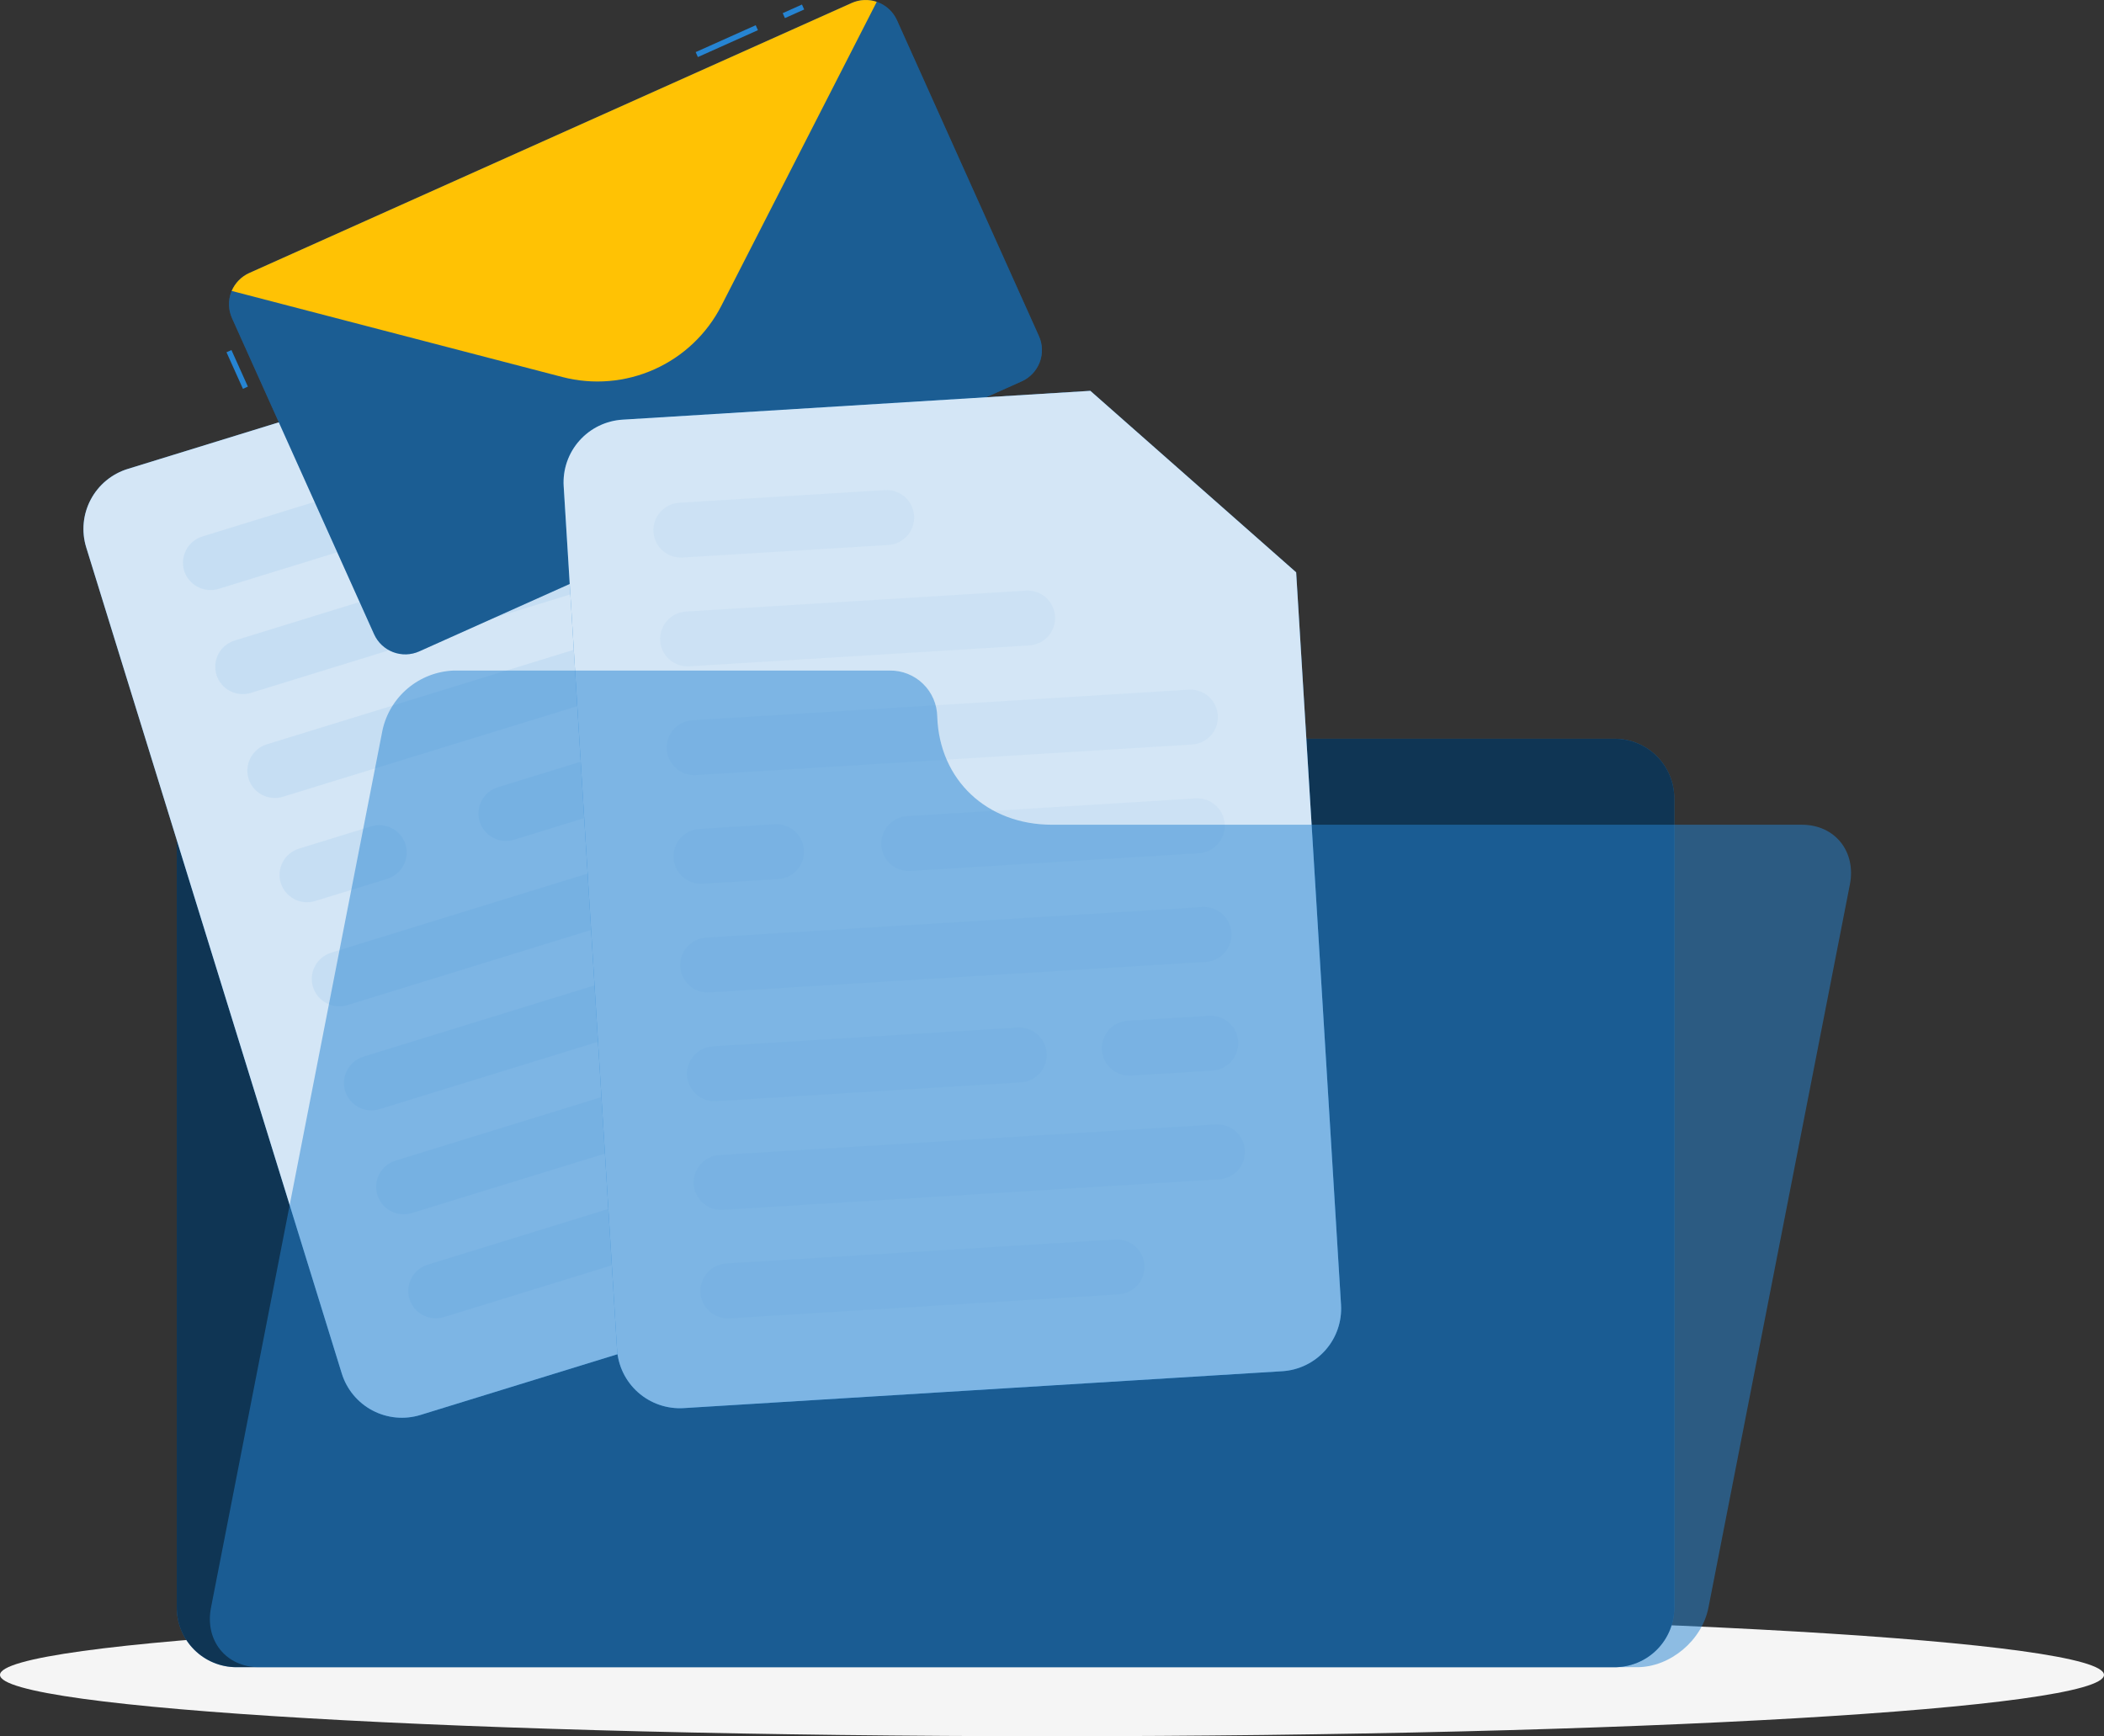
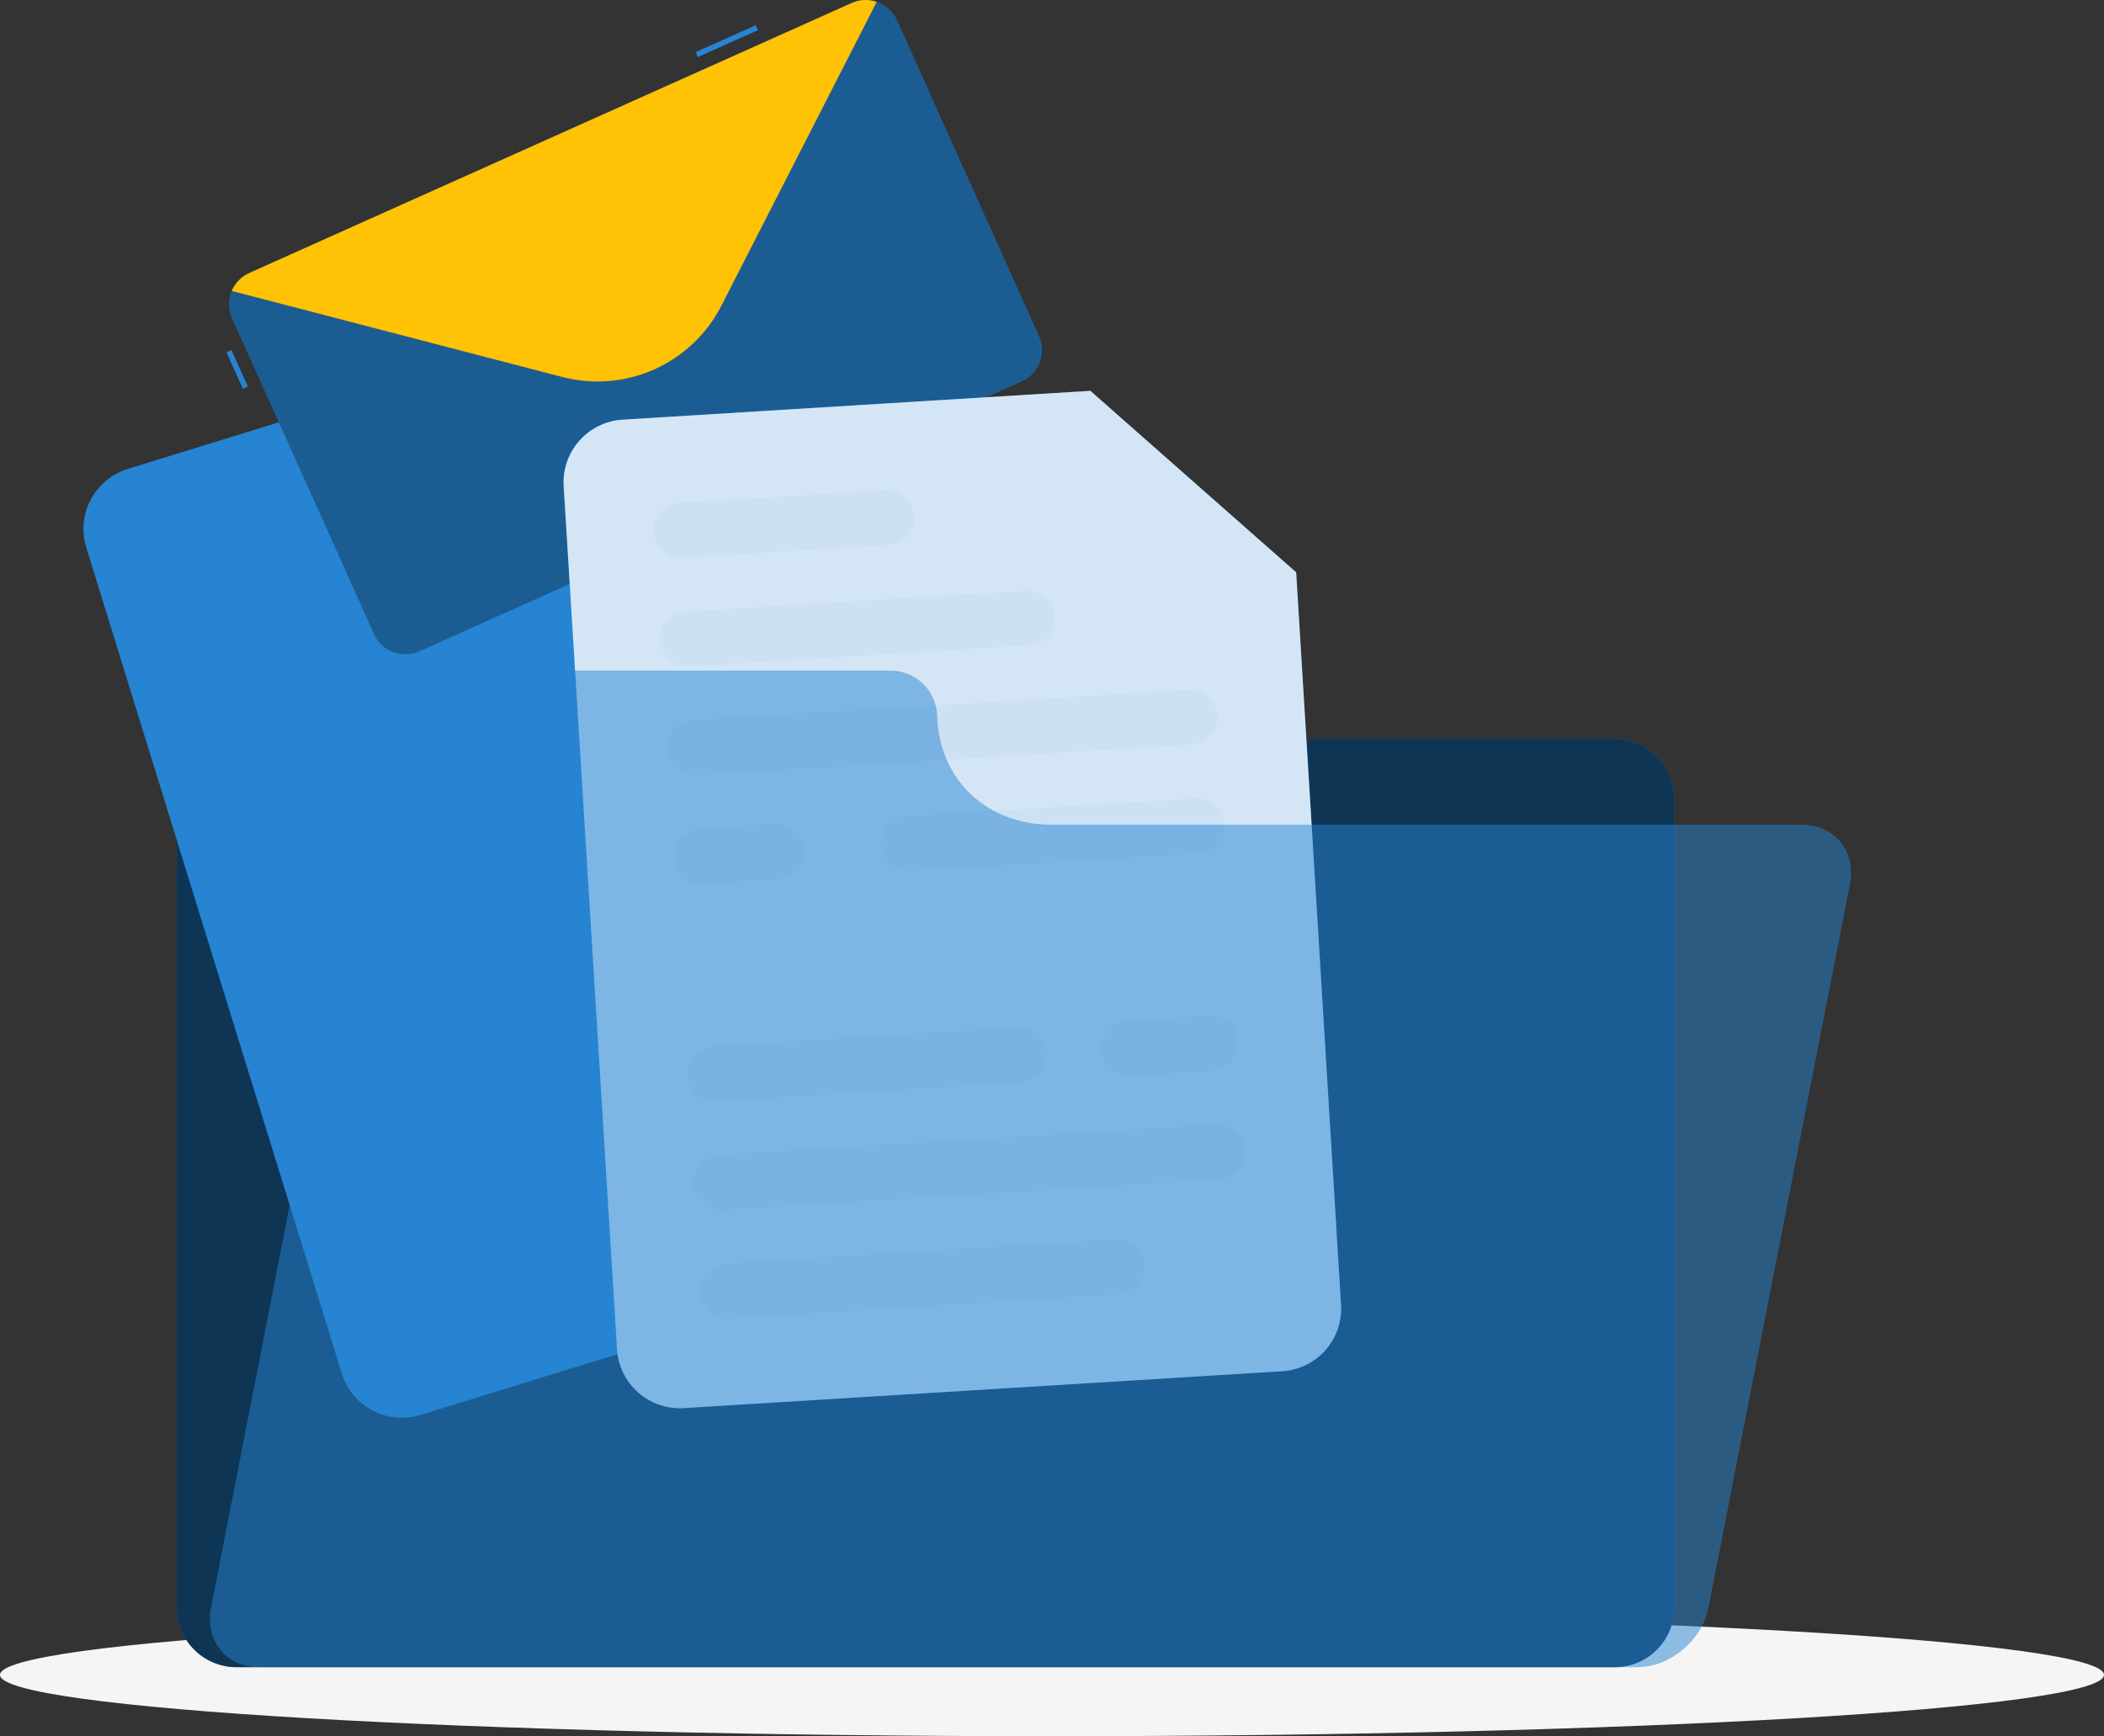
<svg xmlns="http://www.w3.org/2000/svg" width="498" height="411" viewBox="0 0 498 411" fill="none">
  <rect x="0" y="0" width="498" height="411" fill="#333333" stroke="none" />
  <g clip-path="url(#clip0_603_1894)">
    <path d="M249 411C386.519 411 498 404.5 498 396.482C498 388.464 386.519 381.964 249 381.964C111.481 381.964 0 388.464 0 396.482C0 404.5 111.481 411 249 411Z" fill="#F5F5F5" />
    <path d="M172.472 149.333C171.755 146.224 170.003 143.449 167.502 141.462C165.002 139.475 161.901 138.393 158.705 138.394H55.966C52.22 138.394 48.627 139.88 45.977 142.526C43.328 145.171 41.84 148.759 41.84 152.501V380.554C41.84 384.295 43.328 387.883 45.977 390.529C48.627 393.175 52.22 394.661 55.966 394.661H382.162C385.908 394.661 389.501 393.175 392.151 390.529C394.8 387.883 396.288 384.295 396.288 380.554V188.988C396.288 185.246 394.8 181.658 392.151 179.012C389.501 176.367 385.908 174.88 382.162 174.88H204.616C197.155 174.882 189.913 172.356 184.074 167.716C178.236 163.075 174.146 156.595 172.472 149.333Z" fill="#2684D2" />
    <path opacity="0.6" d="M172.472 149.333C171.755 146.224 170.003 143.449 167.502 141.462C165.002 139.475 161.901 138.393 158.705 138.394H55.966C52.22 138.394 48.627 139.88 45.977 142.526C43.328 145.171 41.84 148.759 41.84 152.501V380.554C41.84 384.295 43.328 387.883 45.977 390.529C48.627 393.175 52.22 394.661 55.966 394.661H382.162C385.908 394.661 389.501 393.175 392.151 390.529C394.8 387.883 396.288 384.295 396.288 380.554V188.988C396.288 185.246 394.8 181.658 392.151 179.012C389.501 176.367 385.908 174.88 382.162 174.88H204.616C197.155 174.882 189.913 172.356 184.074 167.716C178.236 163.075 174.146 156.595 172.472 149.333Z" fill="black" />
    <path opacity="0.22" d="M136.207 78.309L145.364 107.922C146.533 111.691 149.151 114.842 152.645 116.684C156.139 118.526 160.222 118.908 163.998 117.746L193.638 108.602L136.207 78.309Z" fill="#2684D2" />
    <path d="M136.205 78.309L30.256 111C26.485 112.159 23.328 114.766 21.481 118.249C19.634 121.731 19.247 125.803 20.406 129.57L80.893 325.125C81.471 326.992 82.411 328.727 83.66 330.231C84.909 331.735 86.442 332.979 88.173 333.891C89.903 334.804 91.796 335.367 93.745 335.548C95.693 335.729 97.658 335.526 99.528 334.948L235.13 293.139C236.998 292.565 238.736 291.629 240.242 290.385C241.748 289.14 242.993 287.611 243.907 285.885C244.821 284.158 245.384 282.269 245.566 280.326C245.748 278.382 245.545 276.421 244.967 274.556L193.598 108.614L136.205 78.309Z" fill="#2684D2" />
-     <path opacity="0.8" d="M136.205 78.309L30.256 111C26.485 112.159 23.328 114.766 21.481 118.249C19.634 121.731 19.247 125.803 20.406 129.57L80.893 325.125C81.471 326.992 82.411 328.727 83.66 330.231C84.909 331.735 86.442 332.979 88.173 333.891C89.903 334.804 91.796 335.367 93.745 335.548C95.693 335.729 97.658 335.526 99.528 334.948L235.13 293.139C236.998 292.565 238.736 291.629 240.242 290.385C241.748 289.14 242.993 287.611 243.907 285.885C244.821 284.158 245.384 282.269 245.566 280.326C245.748 278.382 245.545 276.421 244.967 274.556L193.598 108.614L136.205 78.309Z" fill="white" />
    <g opacity="0.28">
      <path opacity="0.28" d="M193.211 284.598L105.062 311.786C103.413 312.292 101.631 312.125 100.105 311.323C98.58 310.52 97.434 309.146 96.92 307.503C96.418 305.857 96.588 304.079 97.394 302.558C98.201 301.037 99.576 299.896 101.222 299.385L189.372 272.183C191.022 271.678 192.805 271.846 194.331 272.652C195.857 273.457 197.002 274.833 197.514 276.479C198.015 278.126 197.845 279.903 197.039 281.424C196.233 282.945 194.857 284.086 193.211 284.598Z" fill="#2684D2" />
    </g>
    <g opacity="0.28">
      <path opacity="0.28" d="M98.348 125.03L51.73 139.407C50.081 139.905 48.303 139.735 46.779 138.934C45.255 138.132 44.108 136.763 43.588 135.123C43.086 133.475 43.256 131.696 44.062 130.173C44.868 128.65 46.244 127.507 47.89 126.992L94.508 112.616C96.156 112.106 97.94 112.271 99.466 113.075C100.993 113.878 102.138 115.253 102.65 116.899C103.152 118.547 102.982 120.326 102.176 121.85C101.37 123.373 99.994 124.516 98.348 125.03Z" fill="#2684D2" />
    </g>
    <g opacity="0.28">
      <path opacity="0.28" d="M136.386 140.279L59.332 164.043C57.687 164.537 55.913 164.362 54.396 163.558C52.879 162.754 51.741 161.384 51.228 159.747C50.723 158.102 50.89 156.325 51.694 154.803C52.498 153.281 53.873 152.14 55.518 151.629L132.572 127.864C134.22 127.359 136.002 127.525 137.528 128.328C139.054 129.131 140.199 130.504 140.714 132.148C141.212 133.799 141.036 135.58 140.226 137.103C139.415 138.626 138.035 139.767 136.386 140.279Z" fill="#2684D2" />
    </g>
    <g opacity="0.28">
      <path opacity="0.28" d="M179.405 153.989L66.957 188.616C65.311 189.121 63.53 188.954 62.007 188.151C60.483 187.348 59.34 185.975 58.828 184.332C58.329 182.686 58.499 180.91 59.302 179.388C60.105 177.866 61.475 176.721 63.117 176.201L175.565 141.574C177.212 141.072 178.99 141.241 180.513 142.043C182.036 142.846 183.179 144.217 183.694 145.858C184.2 147.504 184.033 149.283 183.23 150.807C182.426 152.331 181.051 153.475 179.405 153.989Z" fill="#2684D2" />
    </g>
    <g opacity="0.28">
      <path opacity="0.28" d="M187.023 178.613L121.655 198.786C120.007 199.288 118.227 199.117 116.704 198.312C115.181 197.507 114.038 196.133 113.526 194.49C113.024 192.845 113.193 191.069 113.996 189.548C114.8 188.028 116.173 186.886 117.815 186.372L183.183 166.198C184.833 165.7 186.613 165.872 188.138 166.676C189.662 167.48 190.807 168.852 191.325 170.495C191.827 172.141 191.656 173.919 190.85 175.44C190.044 176.961 188.668 178.101 187.023 178.613Z" fill="#2684D2" />
    </g>
    <g opacity="0.28">
      <path opacity="0.28" d="M91.682 208.033L74.589 213.304C72.94 213.809 71.158 213.643 69.632 212.84C68.107 212.037 66.961 210.664 66.447 209.02C65.941 207.372 66.109 205.591 66.916 204.067C67.722 202.543 69.1 201.401 70.749 200.889L87.842 195.618C89.49 195.12 91.269 195.29 92.793 196.091C94.317 196.893 95.463 198.262 95.984 199.902C96.483 201.55 96.311 203.328 95.505 204.85C94.7 206.372 93.326 207.516 91.682 208.033Z" fill="#2684D2" />
    </g>
    <g opacity="0.28">
      <path opacity="0.28" d="M194.653 203.249L82.205 237.941C80.557 238.442 78.777 238.271 77.254 237.466C75.731 236.662 74.588 235.287 74.076 233.644C73.57 232 73.738 230.222 74.541 228.7C75.346 227.179 76.721 226.037 78.365 225.526L190.813 190.835C192.46 190.333 194.238 190.502 195.761 191.304C197.284 192.107 198.427 193.478 198.942 195.118C199.449 196.765 199.282 198.544 198.478 200.068C197.674 201.592 196.299 202.735 194.653 203.249Z" fill="#2684D2" />
    </g>
    <g opacity="0.28">
      <path opacity="0.28" d="M158.874 241.262L89.821 262.565C88.174 263.066 86.395 262.898 84.872 262.095C83.35 261.293 82.206 259.922 81.691 258.281C81.192 256.635 81.362 254.858 82.165 253.336C82.968 251.815 84.339 250.67 85.981 250.15L155.034 228.848C156.684 228.346 158.466 228.516 159.991 229.321C161.516 230.126 162.661 231.5 163.176 233.144C163.681 234.79 163.512 236.57 162.706 238.092C161.899 239.613 160.521 240.754 158.874 241.262Z" fill="#2684D2" />
    </g>
    <g opacity="0.28">
      <path opacity="0.28" d="M202.268 227.886L183.839 233.567C182.189 234.069 180.407 233.899 178.882 233.094C177.357 232.289 176.212 230.915 175.697 229.271C175.195 227.625 175.366 225.847 176.172 224.326C176.978 222.805 178.354 221.664 179.999 221.153L198.428 215.471C200.075 214.966 201.855 215.133 203.379 215.936C204.902 216.739 206.045 218.112 206.557 219.755C207.063 221.401 206.896 223.181 206.093 224.704C205.289 226.228 203.914 227.372 202.268 227.886Z" fill="#2684D2" />
    </g>
    <g opacity="0.28">
      <path opacity="0.28" d="M209.881 252.535L97.459 287.162C95.809 287.668 94.026 287.499 92.5 286.694C90.974 285.889 89.829 284.512 89.317 282.866C88.812 281.22 88.981 279.441 89.787 277.919C90.594 276.397 91.972 275.257 93.619 274.748L206.054 240.057C207.704 239.558 209.485 239.73 211.009 240.535C212.533 241.339 213.678 242.711 214.196 244.353C214.715 246.001 214.558 247.787 213.758 249.319C212.959 250.851 211.583 252.003 209.932 252.522L209.881 252.535Z" fill="#2684D2" />
    </g>
    <path d="M212.298 4.771L245.92 79.591C246.789 81.545 246.85 83.763 246.09 85.761C245.33 87.759 243.81 89.377 241.861 90.262L99.234 154.194C97.279 155.069 95.056 155.134 93.053 154.374C91.05 153.614 89.43 152.092 88.55 150.141L54.916 75.321C54.035 73.367 53.968 71.143 54.729 69.14C55.49 67.136 57.017 65.517 58.974 64.638L201.601 0.705C203.56 -0.166 205.785 -0.227 207.789 0.534C209.794 1.296 211.415 2.819 212.298 4.771Z" fill="#2684D2" />
    <path opacity="0.3" d="M212.298 4.771L245.92 79.591C246.789 81.545 246.85 83.763 246.09 85.761C245.33 87.759 243.81 89.377 241.861 90.262L99.234 154.194C97.279 155.069 95.056 155.134 93.053 154.374C91.05 153.614 89.43 152.092 88.55 150.141L54.916 75.321C54.035 73.367 53.968 71.143 54.729 69.14C55.49 67.136 57.017 65.517 58.974 64.638L201.601 0.705C203.56 -0.166 205.785 -0.227 207.789 0.534C209.794 1.296 211.415 2.819 212.298 4.771Z" fill="black" />
-     <path d="M189.82 1.074L185.262 3.116L185.787 4.286L190.345 2.244L189.82 1.074Z" fill="#2684D2" />
    <path d="M178.87 5.97L164.656 12.337L165.182 13.508L179.395 7.14L178.87 5.97Z" fill="#2684D2" />
    <path d="M54.781 82.862L53.609 83.388L57.502 92.046L58.673 91.52L54.781 82.862Z" fill="#2684D2" />
    <path d="M207.518 0.436L170.738 72.384C167.325 79.052 161.736 84.358 154.894 87.425C148.052 90.491 140.367 91.135 133.11 89.249L54.836 68.87C55.64 66.995 57.114 65.486 58.971 64.638L201.598 0.705C203.466 -0.132 205.582 -0.228 207.518 0.436Z" fill="#FFC204" />
    <path d="M258.078 92.519L147.403 99.342C145.45 99.456 143.538 99.954 141.777 100.808C140.017 101.661 138.442 102.852 137.143 104.314C135.844 105.775 134.846 107.478 134.207 109.325C133.568 111.173 133.3 113.127 133.418 115.078L146.042 319.353C146.156 321.306 146.655 323.217 147.51 324.976C148.365 326.736 149.559 328.31 151.024 329.609C152.489 330.907 154.196 331.904 156.047 332.543C157.898 333.182 159.857 333.45 161.812 333.332L303.463 324.599C305.413 324.483 307.321 323.984 309.078 323.13C310.835 322.277 312.406 321.086 313.702 319.626C314.997 318.165 315.992 316.464 316.628 314.619C317.264 312.775 317.53 310.823 317.41 308.875L306.789 135.483L258.078 92.519Z" fill="#2684D2" />
    <path opacity="0.8" d="M258.078 92.519L147.403 99.342C145.45 99.456 143.538 99.954 141.777 100.808C140.017 101.661 138.442 102.852 137.143 104.314C135.844 105.775 134.846 107.478 134.207 109.325C133.568 111.173 133.3 113.127 133.418 115.078L146.042 319.353C146.156 321.306 146.655 323.217 147.51 324.976C148.365 326.736 149.559 328.31 151.024 329.609C152.489 330.907 154.196 331.904 156.047 332.543C157.898 333.182 159.857 333.45 161.812 333.332L303.463 324.599C305.413 324.483 307.321 323.984 309.078 323.13C310.835 322.277 312.406 321.086 313.702 319.626C314.997 318.165 315.992 316.464 316.628 314.619C317.264 312.775 317.53 310.823 317.41 308.875L306.789 135.483L258.078 92.519Z" fill="white" />
    <g opacity="0.22">
      <path opacity="0.22" d="M264.768 306.4L172.675 312.081C170.955 312.18 169.266 311.594 167.976 310.453C166.686 309.312 165.901 307.707 165.792 305.99C165.693 304.272 166.277 302.586 167.417 301.296C168.557 300.006 170.161 299.218 171.879 299.103L263.972 293.434C265.693 293.329 267.386 293.91 268.679 295.049C269.972 296.189 270.759 297.794 270.868 299.513C270.97 301.233 270.385 302.924 269.242 304.214C268.099 305.505 266.49 306.291 264.768 306.4Z" fill="#2684D2" />
    </g>
    <g opacity="0.22">
      <path opacity="0.22" d="M210.266 129.006L161.555 131.981C159.836 132.08 158.147 131.496 156.855 130.358C155.564 129.22 154.775 127.618 154.659 125.902C154.561 124.183 155.146 122.494 156.289 121.204C157.432 119.914 159.038 119.127 160.759 119.015L209.47 116.014C211.19 115.909 212.882 116.49 214.173 117.63C215.463 118.77 216.248 120.375 216.354 122.093C216.409 122.946 216.296 123.802 216.02 124.612C215.744 125.421 215.311 126.168 214.746 126.81C214.18 127.452 213.494 127.977 212.725 128.354C211.956 128.73 211.121 128.952 210.266 129.006Z" fill="#2684D2" />
    </g>
    <g opacity="0.22">
      <path opacity="0.22" d="M243.633 152.783L163.15 157.734C161.429 157.839 159.736 157.258 158.443 156.119C157.15 154.979 156.363 153.373 156.254 151.655C156.152 149.935 156.736 148.244 157.88 146.953C159.023 145.663 160.632 144.877 162.354 144.768L242.824 139.817C244.545 139.712 246.238 140.293 247.531 141.433C248.824 142.572 249.611 144.178 249.72 145.896C249.826 147.615 249.244 149.306 248.103 150.597C246.961 151.888 245.354 152.674 243.633 152.783Z" fill="#2684D2" />
    </g>
    <g opacity="0.22">
      <path opacity="0.22" d="M282.195 176.24L164.739 183.473C163.013 183.579 161.315 182.997 160.018 181.855C158.721 180.713 157.929 179.105 157.817 177.381C157.711 175.664 158.294 173.975 159.435 172.685C160.577 171.396 162.184 170.613 163.904 170.507L281.373 163.261C283.093 163.163 284.783 163.748 286.073 164.89C287.362 166.031 288.147 167.636 288.256 169.353C288.359 171.067 287.779 172.752 286.644 174.042C285.509 175.331 283.91 176.121 282.195 176.24Z" fill="#2684D2" />
    </g>
    <g opacity="0.22">
      <path opacity="0.22" d="M283.789 201.966L215.506 206.173C213.785 206.278 212.092 205.697 210.799 204.558C209.506 203.418 208.719 201.813 208.61 200.094C208.504 198.375 209.086 196.685 210.227 195.393C211.369 194.102 212.976 193.316 214.697 193.207L282.98 189C284.701 188.895 286.394 189.476 287.687 190.616C288.98 191.755 289.767 193.361 289.876 195.079C289.982 196.798 289.4 198.489 288.259 199.78C287.118 201.071 285.51 201.858 283.789 201.966Z" fill="#2684D2" />
    </g>
    <g opacity="0.22">
      <path opacity="0.22" d="M184.185 208.097L166.321 209.2C164.601 209.305 162.91 208.724 161.619 207.584C160.328 206.444 159.544 204.838 159.438 203.121C159.332 201.402 159.914 199.711 161.055 198.42C162.197 197.129 163.804 196.343 165.525 196.234L183.389 195.131C185.111 195.032 186.802 195.617 188.093 196.758C189.385 197.9 190.173 199.504 190.285 201.223C190.384 202.941 189.797 204.628 188.655 205.916C187.512 207.204 185.905 207.988 184.185 208.097Z" fill="#2684D2" />
    </g>
    <g opacity="0.22">
-       <path opacity="0.22" d="M285.384 227.693L167.915 234.926C166.194 235.032 164.501 234.451 163.208 233.311C161.915 232.172 161.128 230.566 161.019 228.847C160.92 227.128 161.506 225.439 162.648 224.149C163.791 222.859 165.398 222.073 167.119 221.96L284.575 214.727C286.297 214.625 287.99 215.209 289.282 216.351C290.575 217.493 291.362 219.099 291.471 220.819C291.576 222.537 290.994 224.226 289.853 225.515C288.711 226.804 287.104 227.588 285.384 227.693Z" fill="#2684D2" />
-     </g>
+       </g>
    <g opacity="0.22">
      <path opacity="0.22" d="M241.644 256.216L169.509 260.666C167.787 260.765 166.096 260.179 164.804 259.038C163.512 257.897 162.725 256.293 162.612 254.574C162.514 252.856 163.1 251.169 164.243 249.881C165.386 248.593 166.993 247.809 168.712 247.7L240.848 243.25C242.568 243.152 244.258 243.737 245.547 244.878C246.837 246.02 247.622 247.624 247.731 249.342C247.837 251.059 247.255 252.749 246.113 254.038C244.971 255.327 243.364 256.11 241.644 256.216Z" fill="#2684D2" />
    </g>
    <g opacity="0.22">
      <path opacity="0.22" d="M286.964 253.433L267.7 254.613C265.98 254.718 264.289 254.137 262.998 252.997C261.707 251.857 260.923 250.252 260.817 248.534C260.711 246.815 261.293 245.125 262.434 243.833C263.576 242.542 265.183 241.756 266.904 241.647L286.168 240.467C287.889 240.362 289.582 240.943 290.875 242.083C292.168 243.222 292.955 244.828 293.064 246.546C293.162 248.266 292.577 249.954 291.434 251.244C290.291 252.534 288.685 253.321 286.964 253.433Z" fill="#2684D2" />
    </g>
    <g opacity="0.22">
      <path opacity="0.22" d="M288.556 279.16L171.1 286.393C169.379 286.498 167.686 285.918 166.393 284.778C165.1 283.638 164.313 282.033 164.204 280.314C164.098 278.595 164.68 276.905 165.821 275.613C166.962 274.322 168.57 273.536 170.291 273.427L287.76 266.194C289.48 266.089 291.171 266.67 292.462 267.81C293.753 268.95 294.537 270.555 294.643 272.273C294.749 273.992 294.167 275.682 293.026 276.974C291.885 278.265 290.277 279.051 288.556 279.16Z" fill="#2684D2" />
    </g>
    <path opacity="0.5" d="M221.838 169.687C221.819 168.23 221.513 166.791 220.938 165.452C220.363 164.113 219.529 162.901 218.484 161.884C217.44 160.866 216.205 160.065 214.85 159.525C213.495 158.984 212.046 158.716 210.588 158.734H107.412C103.432 158.887 99.615 160.355 96.561 162.908C93.507 165.462 91.388 168.956 90.537 172.842L49.943 380.554C48.428 388.339 53.513 394.661 61.308 394.661H387.504C395.299 394.661 402.85 388.352 404.378 380.554L437.858 209.341C439.374 201.544 434.288 195.234 426.493 195.234H248.999C233.588 195.234 222.364 184.641 221.838 169.687Z" fill="#2684D2" />
  </g>
  <defs>
    <clipPath id="clip0_603_1894">
      <rect width="498" height="411" fill="white" />
    </clipPath>
  </defs>
</svg>